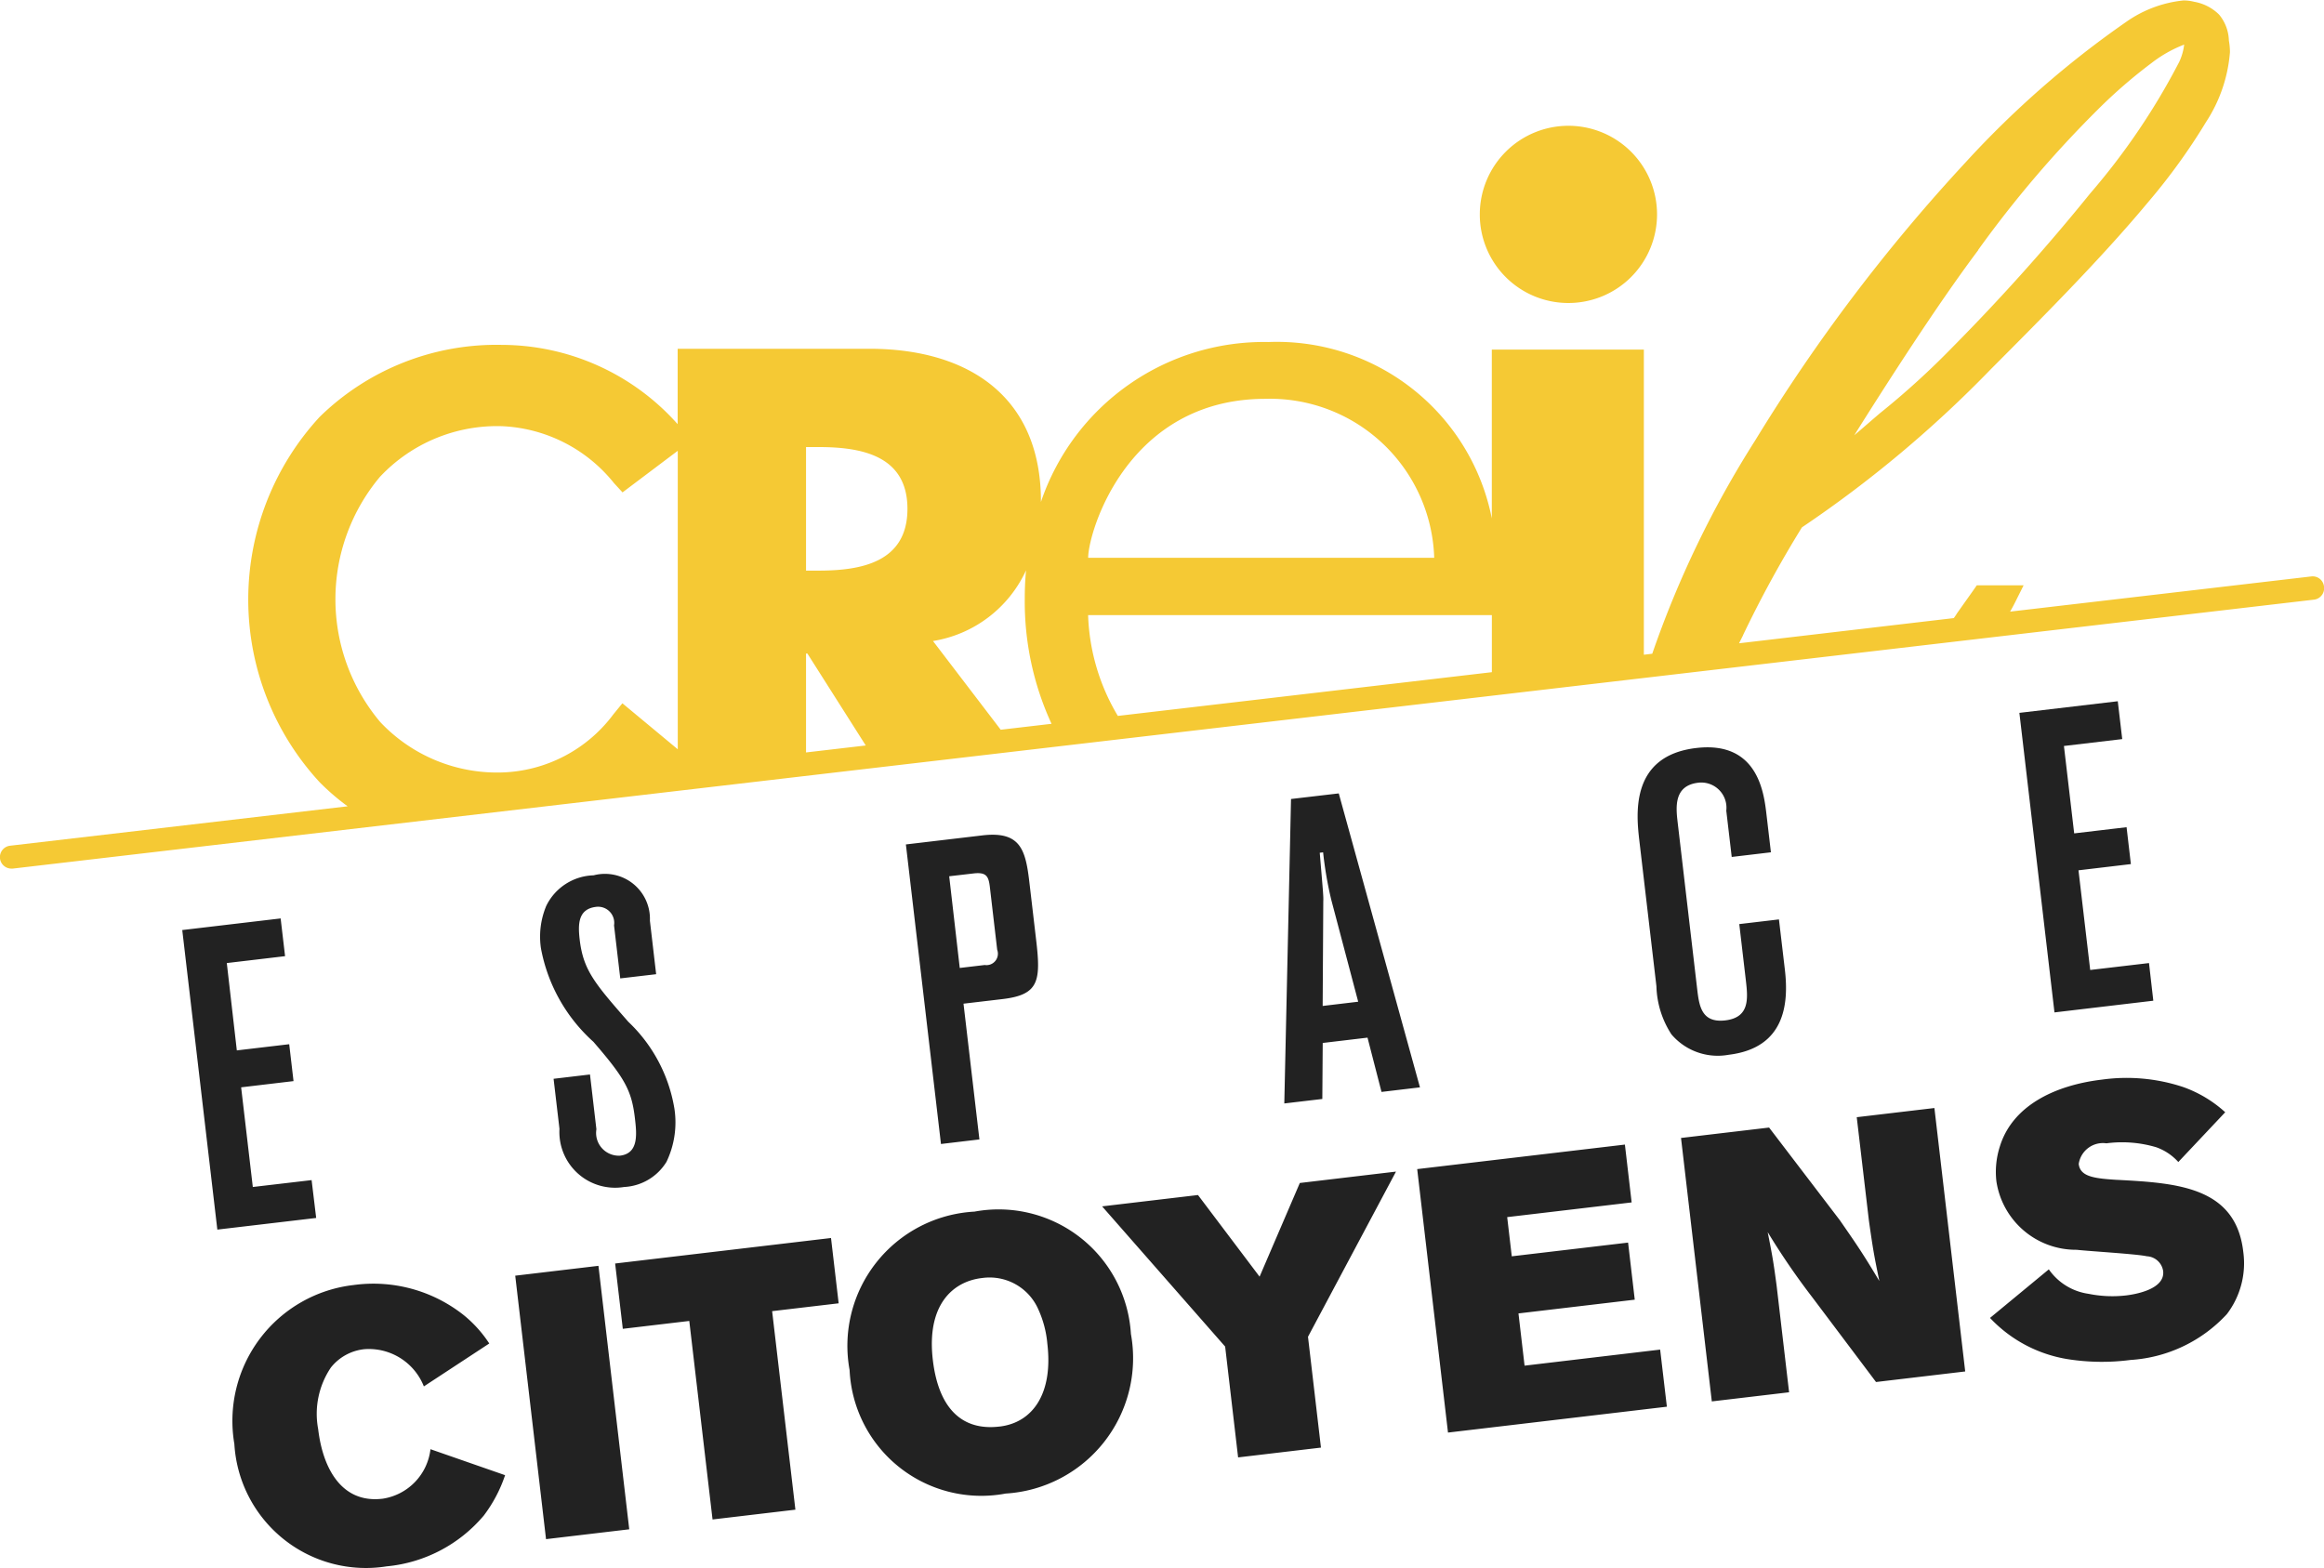
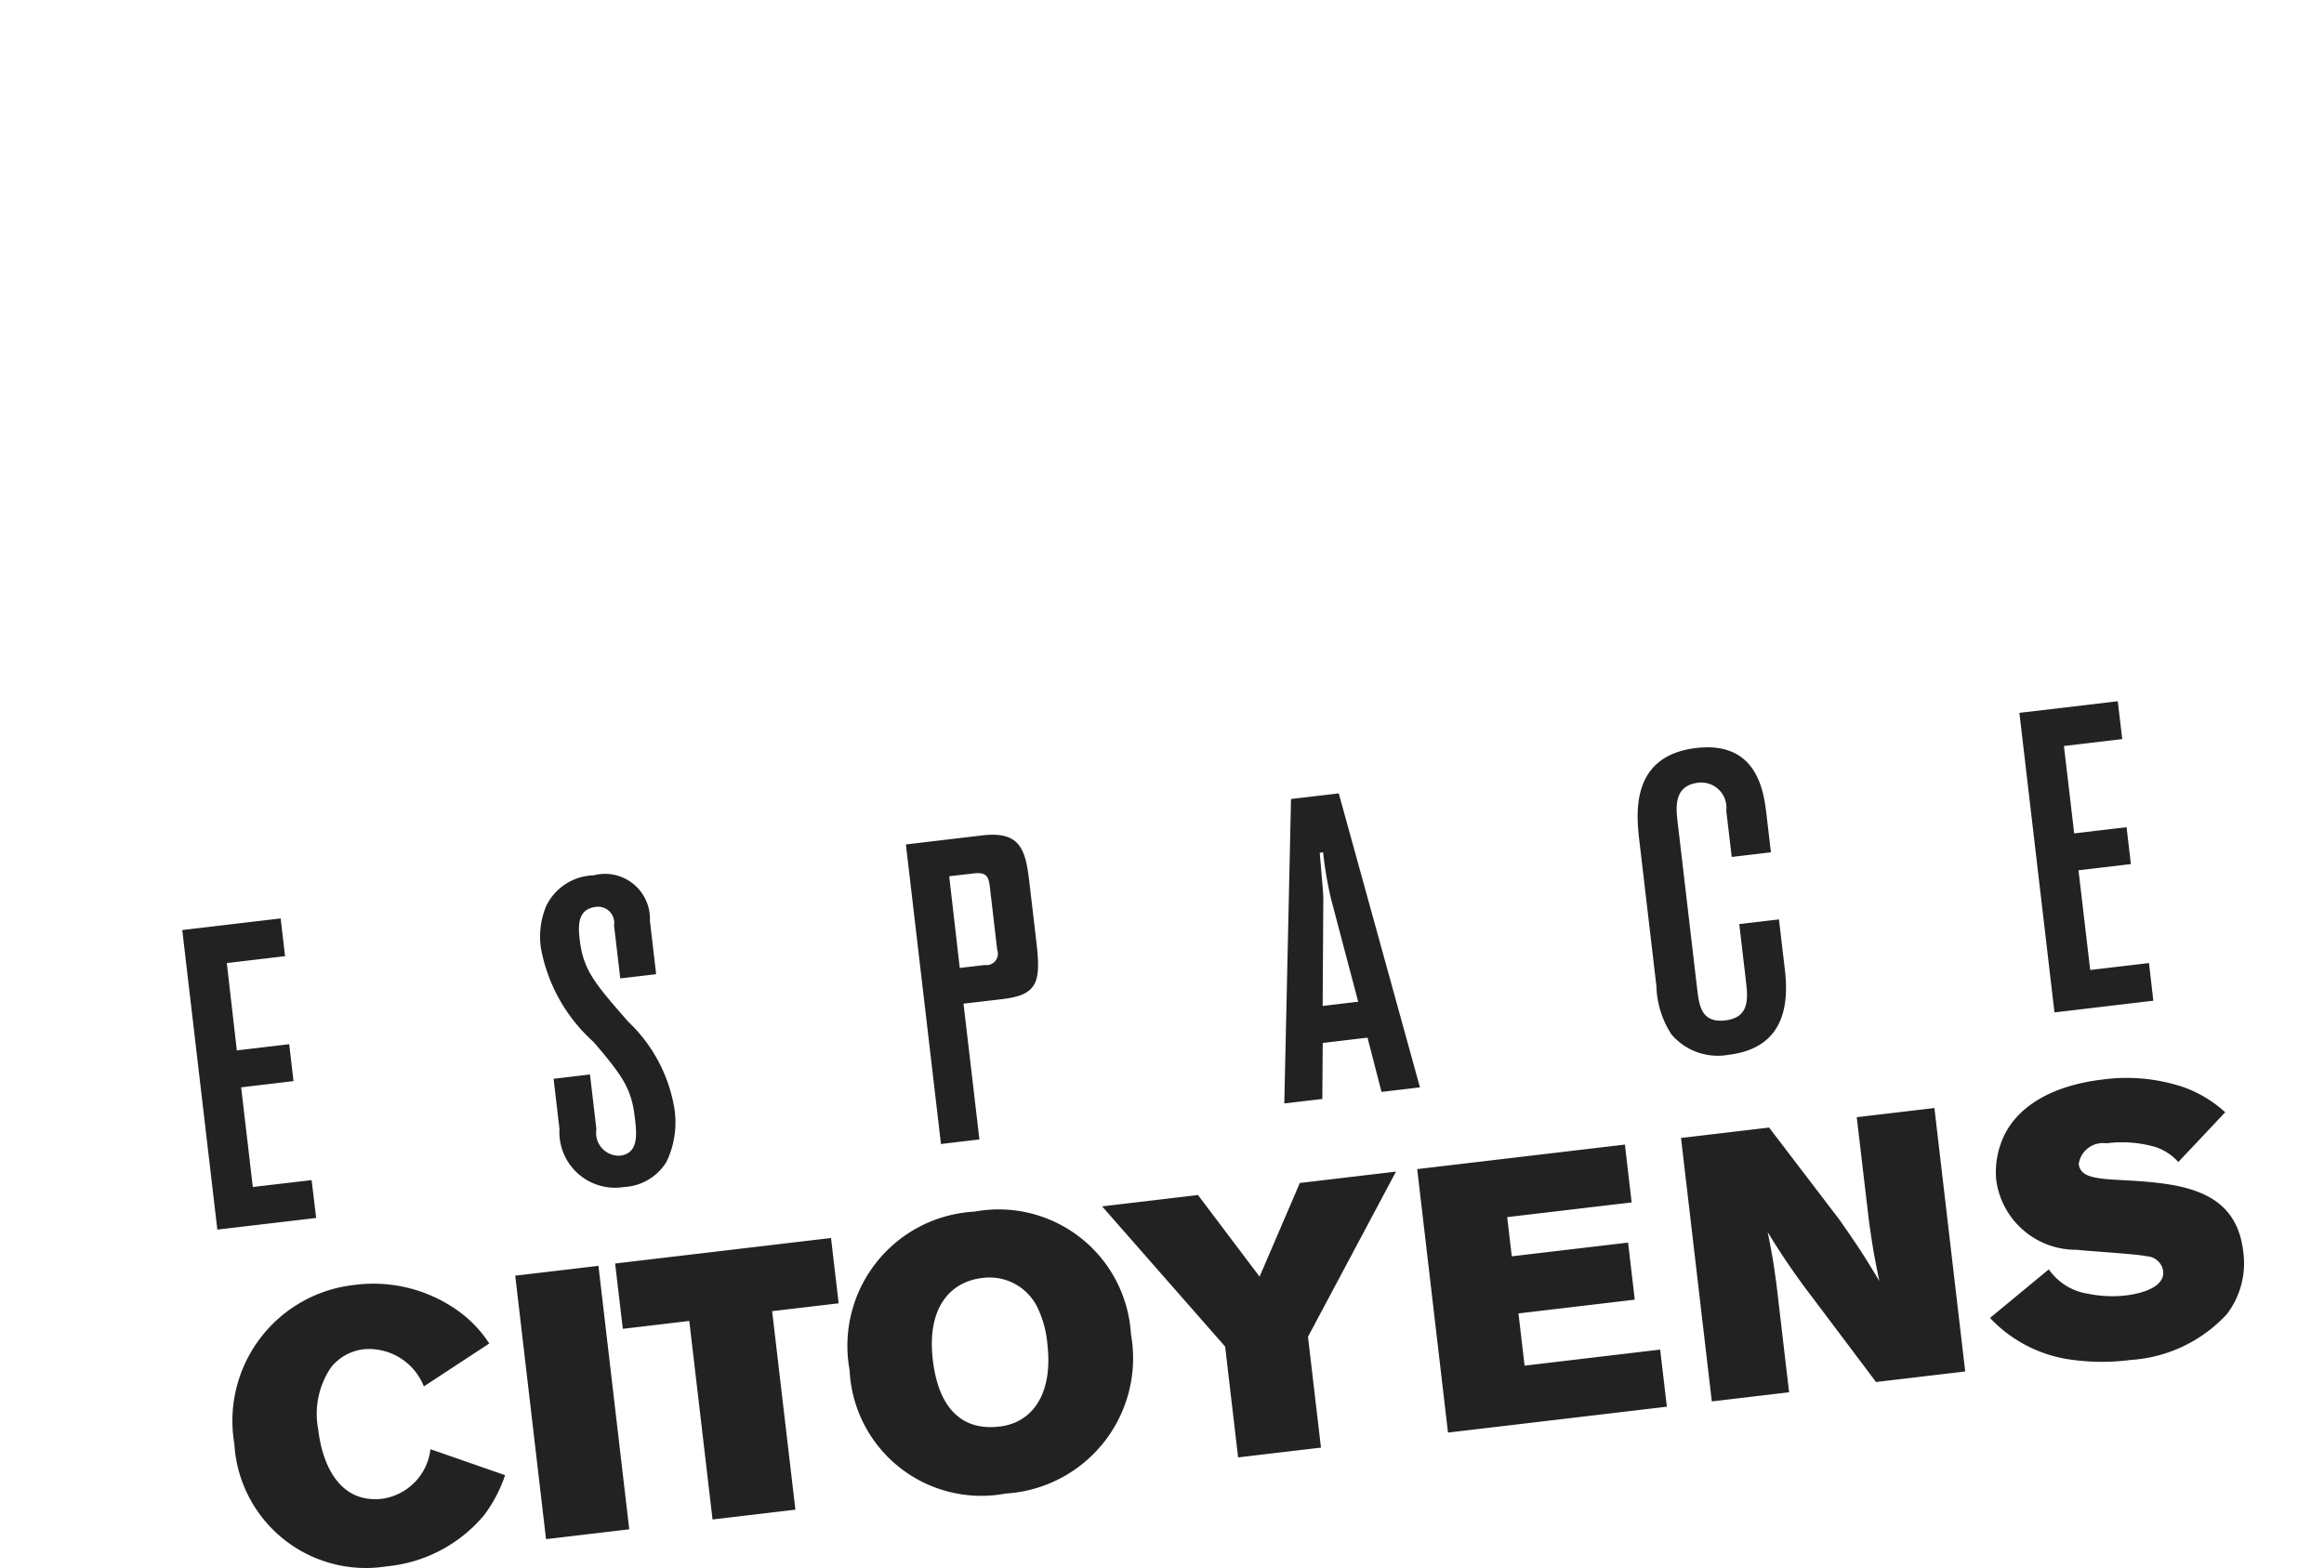
<svg xmlns="http://www.w3.org/2000/svg" width="83" height="56" viewBox="0 0 83 56">
-   <path fill="#f5c934" d="M56 10.823a3.165 3.165 0 1 0-3.15-3.166A3.161 3.161 0 0 0 56 10.823zm27 10.125a.407.407 0 0 0-.453-.358l-10.758 1.257c.067-.117.129-.232.183-.34l.3-.6H70.6l-.121.174-.6.846v.006c-.03.045-.067.1-.1.145l-7.67.9c.047-.093.093-.187.14-.279v-.006a40.62 40.62 0 0 1 2.106-3.856 42.212 42.212 0 0 0 6.743-5.646c1.836-1.843 3.95-3.962 5.613-5.961a21.833 21.833 0 0 0 2.074-2.868 5.314 5.314 0 0 0 .856-2.5 2.376 2.376 0 0 0-.038-.413 1.512 1.512 0 0 0-.353-.931 1.676 1.676 0 0 0-.889-.455 1.5 1.5 0 0 0-.381-.047 4.306 4.306 0 0 0-2.056.774 34.217 34.217 0 0 0-5.716 5 62.46 62.46 0 0 0-7.52 9.938 36.189 36.189 0 0 0-3.679 7.623l-.3.036v-10.9h-5.43v6.03a7.825 7.825 0 0 0-7.976-6.3 8.407 8.407 0 0 0-8.127 5.713v-.024c0-3.781-2.64-5.448-6.124-5.448h-6.85v2.693a8.425 8.425 0 0 0-6.277-2.832 9.023 9.023 0 0 0-6.51 2.574 9.622 9.622 0 0 0 0 13.047 8.325 8.325 0 0 0 1 .861L.358 30.209a.41.41 0 0 0 .047.817h.048l82.184-9.606a.411.411 0 0 0 .363-.472zM70.65 8.933v-.007a39.814 39.814 0 0 1 4.272-5.012 18.12 18.12 0 0 1 1.908-1.655 4.607 4.607 0 0 1 1.176-.666 2.018 2.018 0 0 1-.176.617 24.2 24.2 0 0 1-3.175 4.693 73.4 73.4 0 0 1-4.924 5.5 28.575 28.575 0 0 1-2.574 2.344l-.01.006-.008.008c-.417.357-.655.568-.916.786 1.158-1.842 2.949-4.642 4.429-6.614zm-25.458 5.313a5.868 5.868 0 0 1 6.03 5.679H38.863c0-.908 1.393-5.679 6.331-5.679zm8.089 7.723v2.041l-13.358 1.562a7.476 7.476 0 0 1-1.062-3.6h14.42zm-16.636-1.6c-.031.327-.046.657-.046 1a10.416 10.416 0 0 0 .956 4.485l-1.815.212-2.419-3.169a4.431 4.431 0 0 0 3.326-2.53zm-7.858-4.4h.445c1.5 0 3.177.282 3.177 2.207s-1.682 2.206-3.177 2.206h-.445v-4.413zm-15.208 1.054a5.734 5.734 0 0 1 4.348-1.8 5.428 5.428 0 0 1 4 2.032l.306.333 1.973-1.486v10.662l-1.978-1.643-.32.392a5.157 5.157 0 0 1-3.979 2.079 5.731 5.731 0 0 1-4.348-1.8 6.807 6.807 0 0 1 0-8.773zm15.208 6.32h.048l2.085 3.285-2.133.249v-3.534z" />
  <path fill="#222" d="M11.129 42.153l-2.1.246-.417-3.56 1.871-.222-.154-1.318-1.871.221L8.1 34.4l2.081-.246-.158-1.348-3.514.415 1.253 10.7 3.53-.416zm10.158-9.76a.576.576 0 0 1 .643.662l.222 1.893 1.282-.15-.223-1.91a1.606 1.606 0 0 0-2.01-1.622 1.942 1.942 0 0 0-1.692 1.092 2.848 2.848 0 0 0-.19 1.512 5.946 5.946 0 0 0 1.875 3.344c1.132 1.31 1.367 1.743 1.483 2.743.066.561.132 1.245-.533 1.323a.812.812 0 0 1-.844-.944l-.229-1.956-1.3.154.21 1.788a1.989 1.989 0 0 0 2.308 2.077 1.886 1.886 0 0 0 1.515-.9 3.263 3.263 0 0 0 .283-1.893 5.506 5.506 0 0 0-1.648-3.109c-1.219-1.392-1.609-1.854-1.737-2.944-.06-.53-.064-1.083.585-1.16zM37 33.532l-.238-2.031c-.135-1.152-.32-1.821-1.678-1.661l-2.731.323 1.253 10.7 1.373-.163-.568-4.849 1.4-.165c1.305-.155 1.369-.654 1.189-2.154zm-1.833.938l-.89.105L33.9 31.3l.86-.1c.467-.056.547.1.592.483l.262 2.242a.408.408 0 0 1-.443.545zm12.073 2.784l1.6-.19.5 1.939 1.373-.163-2.9-10.5-1.705.2-.24 10.875 1.358-.16zm.014-6.809a13.341 13.341 0 0 0 .289 1.687l.964 3.649-1.269.151.022-3.736c.009-.185-.009-.336-.126-1.736zm14.476 7.232c2.022-.239 2.158-1.823 2.016-3.036l-.212-1.8-1.417.167.232 1.985c.076.653.158 1.349-.732 1.455-.86.1-.935-.535-1.006-1.142l-.692-5.909c-.064-.546-.156-1.335.734-1.439a.9.9 0 0 1 1 1l.194 1.652 1.4-.166-.16-1.364c-.089-.758-.307-2.623-2.51-2.361-2.383.282-2.135 2.4-2.025 3.342l.606 5.169a3.311 3.311 0 0 0 .537 1.718 2.172 2.172 0 0 0 2.039.729zm13.905-12.629l-3.514.415 1.253 10.7 3.53-.418-.154-1.345-2.1.247-.418-3.56 1.871-.222-.154-1.318-1.871.221-.366-3.122 2.082-.246zM13.658 53.534c-1.459.173-2.131-1.087-2.295-2.487a2.957 2.957 0 0 1 .455-2.2 1.758 1.758 0 0 1 1.2-.655 2.112 2.112 0 0 1 2.12 1.33l2.336-1.533a4.39 4.39 0 0 0-.912-1.013 5.192 5.192 0 0 0-3.934-1.075 4.885 4.885 0 0 0-4.258 5.678 4.706 4.706 0 0 0 5.435 4.371 5.169 5.169 0 0 0 3.473-1.815 5.032 5.032 0 0 0 .761-1.442l-2.665-.928a2.025 2.025 0 0 1-1.712 1.769zm4.743-7.967l1.1 9.411 2.972-.352-1.1-9.411zm11.278-1.346l-7.71.911.274 2.333 2.374-.281.831 7.091 2.959-.35-.831-7.091 2.376-.28zm5.113-.942a4.8 4.8 0 0 0-4.449 5.66 4.709 4.709 0 0 0 5.575 4.41 4.844 4.844 0 0 0 4.472-5.7 4.734 4.734 0 0 0-5.59-4.37zm.9 7.677c-1.407.166-2.185-.741-2.377-2.381-.228-1.947.695-2.8 1.756-2.924a1.9 1.9 0 0 1 2.015 1.126 3.728 3.728 0 0 1 .319 1.22c.21 1.773-.515 2.819-1.705 2.959zm10.73-8.7l-1.437 3.346-2.2-2.916-3.424.405 4.394 5.008.463 3.959 2.959-.35-.463-3.959 3.143-5.9zm8.027 6.525l-.218-1.866 4.153-.491-.238-2.039-4.154.49-.164-1.4 4.445-.525-.241-2.066-7.418.876 1.1 9.411 7.817-.924-.24-2.04zm11.863-8.875l.434 3.691c.149 1.05.186 1.25.373 2.16-.6-1-.78-1.26-1.411-2.171l-2.526-3.31-3.146.372 1.1 9.41 2.76-.326-.446-3.812c-.113-.851-.152-1.064-.318-1.909a25.581 25.581 0 0 0 1.591 2.325l2.278 3.029 3.185-.377-1.1-9.41zm9.3 2.239c-.827-.052-1.319-.115-1.372-.568a.874.874 0 0 1 .99-.738 4.269 4.269 0 0 1 1.778.14 1.918 1.918 0 0 1 .789.528l1.675-1.778a4.422 4.422 0 0 0-1.5-.9 6.414 6.414 0 0 0-2.9-.266c-1.686.2-3.2.931-3.649 2.39a2.96 2.96 0 0 0-.123 1.244 2.875 2.875 0 0 0 2.869 2.445c.4.048 2.157.151 2.5.231a.621.621 0 0 1 .586.526c.08.68-1.085.844-1.324.873a4.261 4.261 0 0 1-1.338-.057 2.082 2.082 0 0 1-1.421-.874l-2.1 1.735a4.868 4.868 0 0 0 2.809 1.478 7.848 7.848 0 0 0 2.21.023 5.114 5.114 0 0 0 3.44-1.637 2.994 2.994 0 0 0 .587-2.217c-.262-2.337-2.376-2.466-4.501-2.579z" />
</svg>